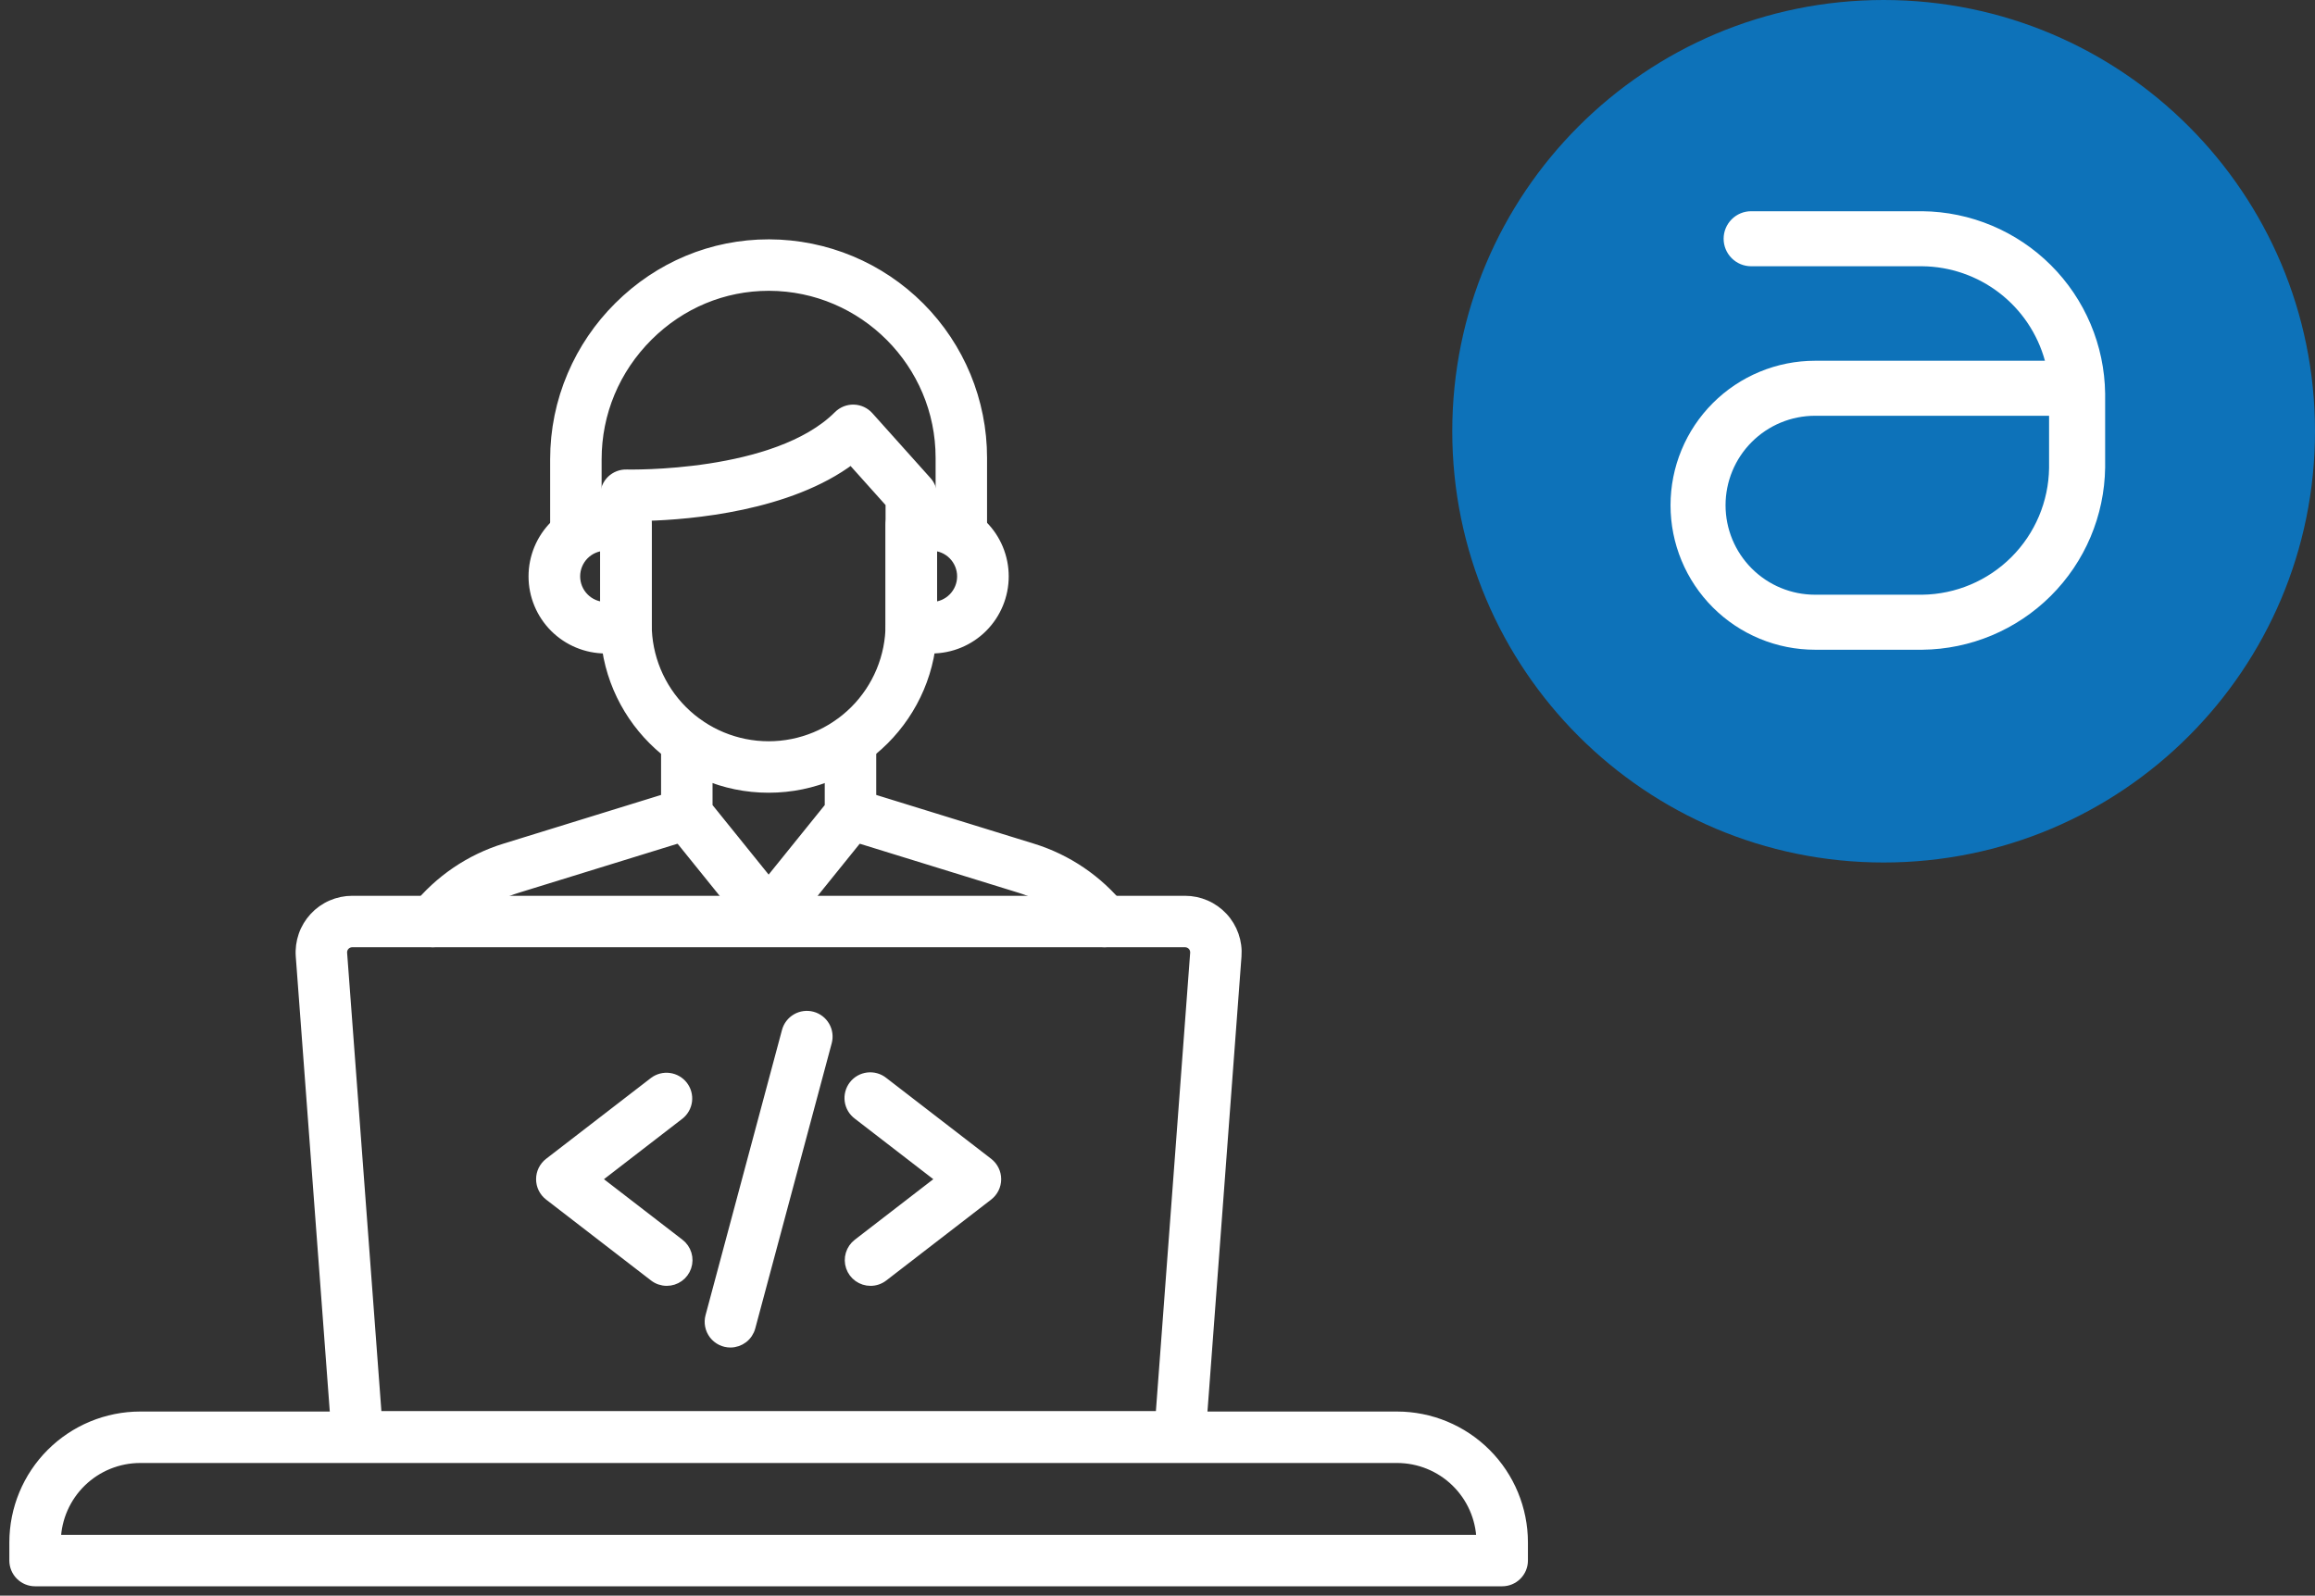
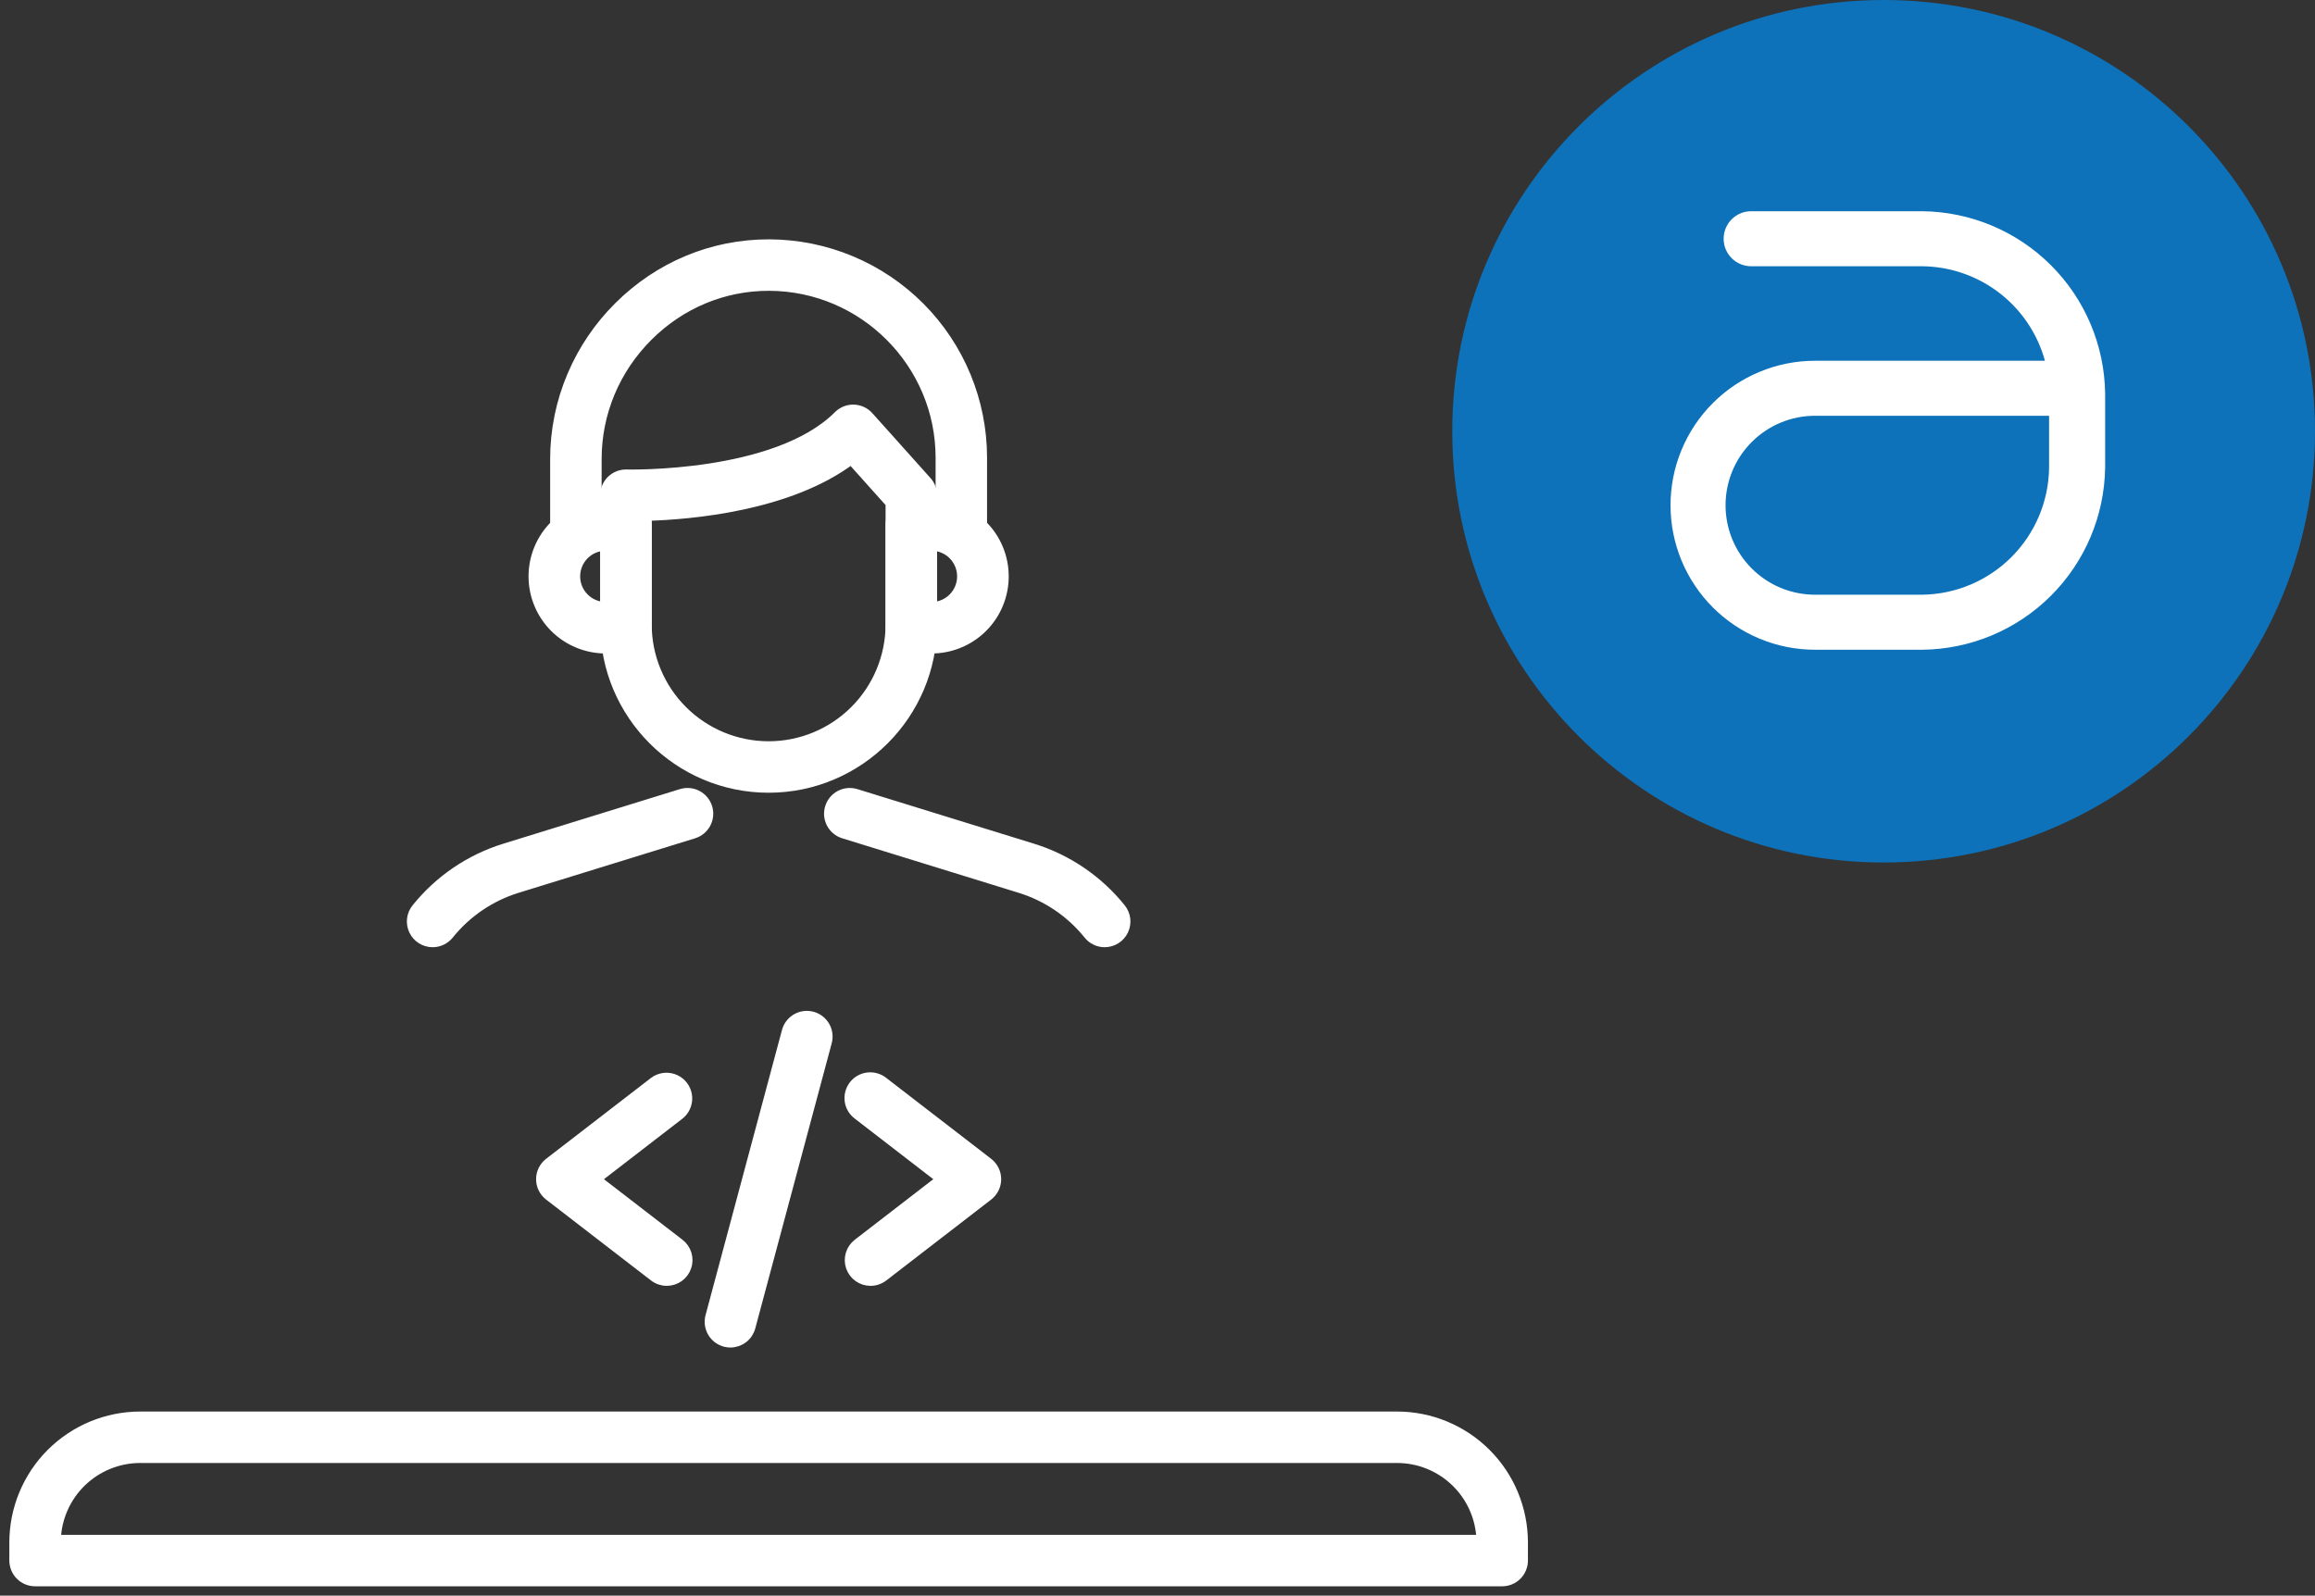
<svg xmlns="http://www.w3.org/2000/svg" width="161" height="111" viewBox="0 0 161 111" fill="none">
  <rect x="0" y="0" width="161" height="111" fill="#333333" stroke="none" />
-   <path d="M82.049 101.397H24.862C24.499 101.397 24.149 101.26 23.883 101.013C23.616 100.766 23.453 100.427 23.426 100.065L20.919 66.517C20.882 66.025 20.948 65.531 21.11 65.066C21.273 64.6 21.531 64.174 21.866 63.812C22.201 63.451 22.608 63.162 23.06 62.965C23.512 62.768 24 62.666 24.493 62.666H82.418C82.911 62.666 83.399 62.768 83.851 62.965C84.303 63.162 84.71 63.451 85.045 63.812C85.381 64.174 85.638 64.6 85.801 65.066C85.964 65.531 86.029 66.025 85.992 66.517L83.484 100.068C83.457 100.43 83.293 100.768 83.027 101.014C82.761 101.26 82.412 101.397 82.049 101.397ZM26.2 98.517H80.713L83.121 66.299C83.128 66.203 83.115 66.106 83.083 66.015C83.05 65.924 83 65.84 82.934 65.769C82.868 65.698 82.788 65.642 82.7 65.603C82.611 65.565 82.516 65.545 82.419 65.545H24.493C24.396 65.545 24.301 65.565 24.212 65.603C24.123 65.642 24.044 65.698 23.978 65.769C23.912 65.84 23.861 65.924 23.829 66.015C23.797 66.106 23.784 66.203 23.791 66.299L26.2 98.517Z" fill="#ffffff" stroke="#ffffff" stroke-width="0.7" />
-   <path d="M53.456 65.131C53.242 65.131 53.029 65.083 52.836 64.99C52.642 64.897 52.471 64.762 52.336 64.595L46.645 57.542C46.438 57.286 46.325 56.967 46.325 56.638V51.587C46.325 51.206 46.477 50.839 46.747 50.569C47.017 50.299 47.383 50.147 47.765 50.147C48.147 50.147 48.513 50.299 48.783 50.569C49.053 50.839 49.205 51.206 49.205 51.587V56.129L53.456 61.398L57.708 56.129V51.587C57.708 51.206 57.859 50.839 58.13 50.569C58.4 50.299 58.766 50.147 59.148 50.147C59.53 50.147 59.896 50.299 60.166 50.569C60.436 50.839 60.588 51.206 60.588 51.587V56.638C60.588 56.967 60.475 57.286 60.269 57.542L54.578 64.595C54.443 64.763 54.272 64.898 54.078 64.99C53.884 65.083 53.672 65.131 53.456 65.131Z" fill="#ffffff" stroke="#ffffff" stroke-width="0.7" />
  <path d="M66.858 38.514C66.476 38.514 66.11 38.362 65.84 38.092C65.57 37.822 65.418 37.456 65.418 37.074V31.842C65.418 25.27 60.07 19.903 53.5 19.88H53.456C50.311 19.88 47.336 21.121 45.07 23.377C42.763 25.676 41.491 28.719 41.491 31.948V37.076C41.491 37.458 41.34 37.824 41.069 38.094C40.8 38.364 40.433 38.516 40.051 38.516C39.669 38.516 39.303 38.364 39.033 38.094C38.763 37.824 38.611 37.458 38.611 37.076V31.946C38.609 29.941 39.014 27.957 39.802 26.113C40.562 24.327 41.661 22.706 43.038 21.338C45.849 18.539 49.544 17 53.455 17H53.508C57.435 17.015 61.196 18.585 63.968 21.366C66.74 24.148 68.296 27.915 68.296 31.842V37.074C68.296 37.455 68.144 37.821 67.875 38.091C67.605 38.361 67.24 38.513 66.858 38.514Z" fill="#ffffff" stroke="#ffffff" stroke-width="0.7" />
  <path d="M53.456 54.796C47.191 54.796 42.094 49.699 42.094 43.434V34.451C42.094 34.258 42.132 34.068 42.207 33.89C42.282 33.712 42.392 33.552 42.53 33.417C42.669 33.283 42.833 33.178 43.012 33.108C43.192 33.038 43.384 33.005 43.576 33.011C43.68 33.011 53.974 33.26 58.315 28.918C58.454 28.78 58.619 28.671 58.801 28.598C58.983 28.526 59.178 28.491 59.373 28.496C59.569 28.502 59.762 28.547 59.939 28.629C60.117 28.712 60.276 28.829 60.407 28.975L64.452 33.49C64.689 33.754 64.82 34.095 64.82 34.45V43.432C64.818 49.699 59.721 54.796 53.456 54.796ZM44.974 35.883V43.434C44.974 45.683 45.867 47.841 47.458 49.431C49.049 51.022 51.206 51.916 53.456 51.916C55.705 51.916 57.863 51.022 59.453 49.431C61.044 47.841 61.938 45.683 61.938 43.434V35L59.204 31.948C54.869 35.224 47.989 35.798 44.974 35.883Z" fill="#ffffff" stroke="#ffffff" stroke-width="0.7" />
  <path d="M43.533 45.109H42.122C40.792 45.109 39.517 44.581 38.577 43.641C37.637 42.7 37.108 41.425 37.108 40.095C37.108 38.765 37.637 37.49 38.577 36.55C39.517 35.609 40.792 35.081 42.122 35.081H43.533C43.915 35.081 44.282 35.233 44.552 35.503C44.822 35.773 44.973 36.139 44.973 36.521V43.669C44.973 44.051 44.822 44.417 44.552 44.687C44.282 44.957 43.915 45.109 43.533 45.109ZM42.093 37.961C41.534 37.971 41.001 38.2 40.609 38.599C40.217 38.998 39.998 39.535 39.998 40.095C39.998 40.654 40.217 41.191 40.609 41.59C41.001 41.989 41.534 42.218 42.093 42.228V37.961Z" fill="#ffffff" stroke="#ffffff" stroke-width="0.7" />
  <path d="M64.79 45.109H63.378C62.996 45.109 62.63 44.957 62.36 44.687C62.09 44.417 61.938 44.051 61.938 43.669V36.521C61.938 36.139 62.09 35.773 62.36 35.503C62.63 35.233 62.996 35.081 63.378 35.081H64.79C66.119 35.081 67.395 35.609 68.335 36.55C69.275 37.49 69.803 38.765 69.803 40.095C69.803 41.425 69.275 42.7 68.335 43.641C67.395 44.581 66.119 45.109 64.79 45.109ZM64.818 37.961V42.228C65.378 42.218 65.911 41.989 66.302 41.59C66.695 41.191 66.914 40.654 66.914 40.095C66.914 39.535 66.695 38.998 66.302 38.599C65.911 38.2 65.378 37.971 64.818 37.961Z" fill="#ffffff" stroke="#ffffff" stroke-width="0.7" />
  <path d="M30.086 65.543C29.814 65.543 29.548 65.466 29.319 65.321C29.089 65.176 28.905 64.969 28.788 64.724C28.67 64.479 28.625 64.206 28.656 63.936C28.688 63.667 28.794 63.411 28.965 63.2C30.553 61.223 32.697 59.767 35.121 59.021L47.392 55.228C47.757 55.117 48.151 55.154 48.489 55.333C48.826 55.512 49.079 55.818 49.191 56.183C49.303 56.548 49.265 56.943 49.086 57.281C48.907 57.618 48.601 57.87 48.236 57.982L48.188 57.997L35.971 61.772C34.096 62.351 32.437 63.478 31.209 65.009C31.073 65.176 30.902 65.311 30.708 65.403C30.514 65.496 30.301 65.543 30.086 65.543Z" fill="#ffffff" stroke="#ffffff" stroke-width="0.7" />
  <path d="M76.827 65.543C76.612 65.543 76.399 65.495 76.205 65.402C76.011 65.309 75.84 65.174 75.705 65.006C74.476 63.476 72.817 62.35 70.942 61.772L58.678 57.982C58.313 57.87 58.007 57.618 57.828 57.28C57.649 56.943 57.611 56.548 57.724 56.183C57.836 55.818 58.088 55.512 58.425 55.333C58.763 55.154 59.158 55.117 59.523 55.229L59.569 55.243L71.793 59.021C74.216 59.767 76.361 61.223 77.949 63.2C78.119 63.411 78.226 63.667 78.258 63.937C78.289 64.206 78.243 64.479 78.126 64.724C78.009 64.969 77.825 65.176 77.595 65.321C77.365 65.466 77.099 65.543 76.828 65.543H76.827Z" fill="#ffffff" stroke="#ffffff" stroke-width="0.7" />
  <path d="M46.37 89.1C46.052 89.1 45.743 88.995 45.492 88.8L38.193 83.17C38.019 83.036 37.878 82.863 37.78 82.665C37.683 82.468 37.633 82.25 37.633 82.03C37.633 81.81 37.683 81.593 37.78 81.395C37.878 81.197 38.019 81.025 38.193 80.89L45.492 75.261C45.794 75.035 46.174 74.938 46.548 74.989C46.922 75.041 47.261 75.237 47.492 75.536C47.722 75.835 47.826 76.213 47.781 76.588C47.736 76.963 47.545 77.305 47.25 77.54L41.43 82.031L47.25 86.52C47.489 86.703 47.663 86.957 47.75 87.245C47.837 87.533 47.831 87.841 47.734 88.125C47.637 88.41 47.453 88.657 47.209 88.832C46.964 89.006 46.671 89.1 46.37 89.1Z" fill="#ffffff" stroke="#ffffff" stroke-width="0.7" />
  <path d="M60.541 89.1C60.241 89.1 59.948 89.006 59.703 88.831C59.458 88.657 59.275 88.409 59.178 88.125C59.081 87.84 59.075 87.533 59.162 87.245C59.248 86.957 59.423 86.703 59.661 86.52L65.481 82.03L59.661 77.54C59.508 77.426 59.379 77.283 59.281 77.118C59.184 76.954 59.121 76.771 59.094 76.582C59.068 76.392 59.08 76.2 59.13 76.015C59.179 75.83 59.264 75.657 59.381 75.506C59.498 75.355 59.643 75.228 59.81 75.133C59.976 75.039 60.159 74.979 60.349 74.956C60.539 74.933 60.731 74.948 60.915 75C61.099 75.053 61.271 75.141 61.42 75.26L68.719 80.89C68.893 81.025 69.034 81.197 69.131 81.395C69.228 81.593 69.279 81.81 69.279 82.03C69.279 82.25 69.228 82.468 69.131 82.665C69.034 82.863 68.893 83.035 68.719 83.17L61.42 88.802C61.168 88.996 60.859 89.101 60.541 89.1Z" fill="#ffffff" stroke="#ffffff" stroke-width="0.7" />
  <path d="M50.798 93.39C50.578 93.39 50.359 93.339 50.161 93.242C49.963 93.144 49.79 93.002 49.655 92.827C49.521 92.651 49.428 92.447 49.385 92.231C49.342 92.014 49.349 91.79 49.407 91.577L54.723 71.738C54.772 71.555 54.856 71.384 54.971 71.234C55.086 71.084 55.23 70.958 55.394 70.864C55.557 70.769 55.738 70.708 55.926 70.683C56.113 70.658 56.304 70.671 56.486 70.72C56.669 70.769 56.84 70.853 56.99 70.968C57.14 71.083 57.266 71.227 57.361 71.391C57.455 71.554 57.517 71.735 57.541 71.923C57.566 72.11 57.554 72.301 57.505 72.483L52.188 92.322C52.106 92.628 51.926 92.899 51.675 93.092C51.423 93.285 51.115 93.389 50.798 93.39Z" fill="#ffffff" stroke="#ffffff" stroke-width="0.7" />
  <path d="M104.472 110H2.44C2.058 110 1.692 109.848 1.422 109.578C1.152 109.308 1 108.942 1 108.56V107.292C1.003 104.972 1.925 102.748 3.565 101.108C5.206 99.468 7.43 98.545 9.75 98.543H97.162C99.482 98.545 101.706 99.468 103.347 101.108C104.987 102.748 105.909 104.972 105.912 107.292V108.56C105.912 108.942 105.76 109.308 105.49 109.578C105.22 109.848 104.854 110 104.472 110ZM3.88 107.12H103.032C102.986 105.594 102.347 104.147 101.252 103.083C100.157 102.02 98.692 101.424 97.165 101.423H9.75C8.223 101.424 6.756 102.019 5.661 103.082C4.565 104.146 3.926 105.594 3.88 107.12Z" fill="#ffffff" stroke="#ffffff" stroke-width="0.7" />
  <path d="M131 60C147.569 60 161 46.569 161 30C161 13.431 147.569 0 131 0C114.431 0 101 13.431 101 30C101 46.569 114.431 60 131 60Z" fill="#0D72B9" />
  <path d="M133.689 45.199H126.23C124.91 45.199 123.603 44.939 122.384 44.434C121.164 43.928 120.056 43.188 119.123 42.255C118.189 41.321 117.449 40.213 116.944 38.994C116.439 37.774 116.179 36.467 116.179 35.147C116.179 33.827 116.439 32.52 116.944 31.301C117.449 30.081 118.189 28.973 119.123 28.04C120.056 27.106 121.164 26.366 122.384 25.861C123.603 25.356 124.91 25.096 126.23 25.096H142.218C141.704 23.222 140.593 21.567 139.054 20.381C137.515 19.194 135.632 18.542 133.689 18.522H121.786C121.278 18.522 120.791 18.32 120.433 17.961C120.074 17.602 119.872 17.116 119.872 16.608C119.872 16.101 120.074 15.614 120.433 15.255C120.791 14.896 121.278 14.694 121.786 14.694H133.689C137.045 14.729 140.255 16.076 142.631 18.446C145.008 20.817 146.362 24.023 146.405 27.38V32.524C146.36 35.878 145.004 39.082 142.628 41.45C140.252 43.819 137.044 45.164 133.689 45.199ZM126.23 28.923C124.579 28.923 122.996 29.579 121.829 30.746C120.662 31.913 120.006 33.496 120.006 35.147C120.006 36.798 120.662 38.381 121.829 39.548C122.996 40.716 124.579 41.371 126.23 41.371H133.689C136.017 41.34 138.242 40.4 139.888 38.754C141.535 37.107 142.474 34.883 142.506 32.555V28.923H126.23Z" fill="white" />
</svg>